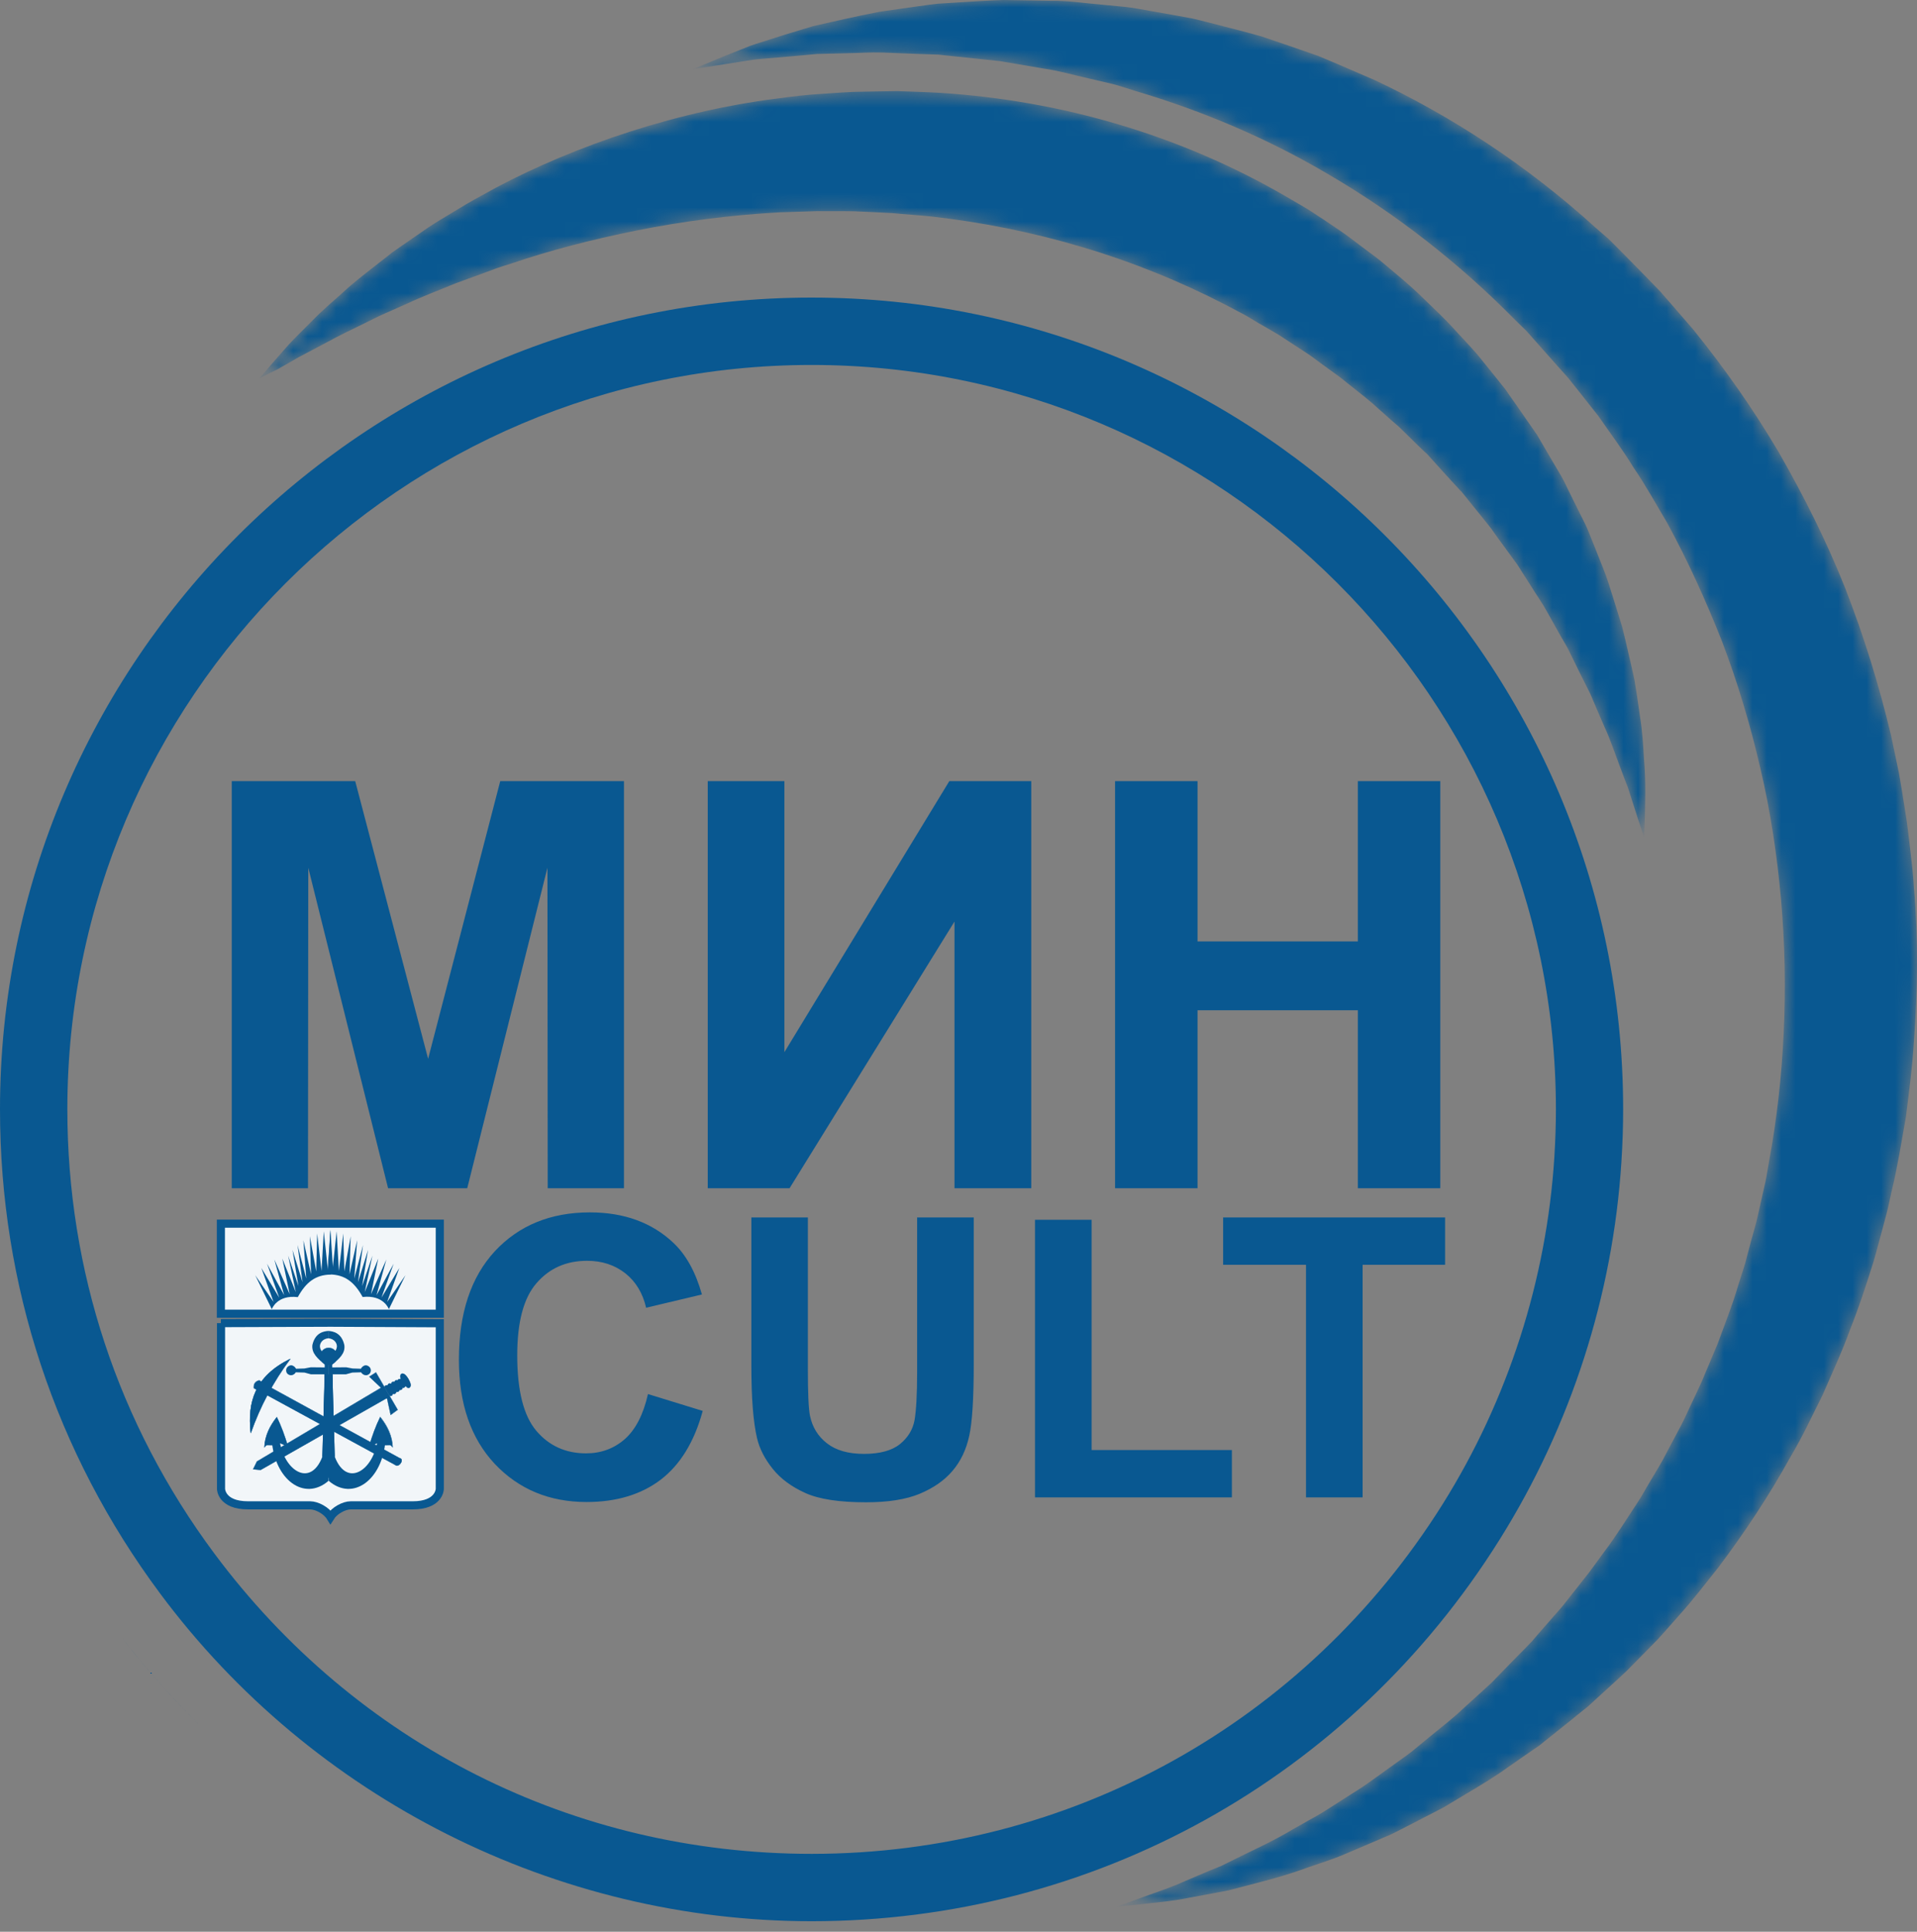
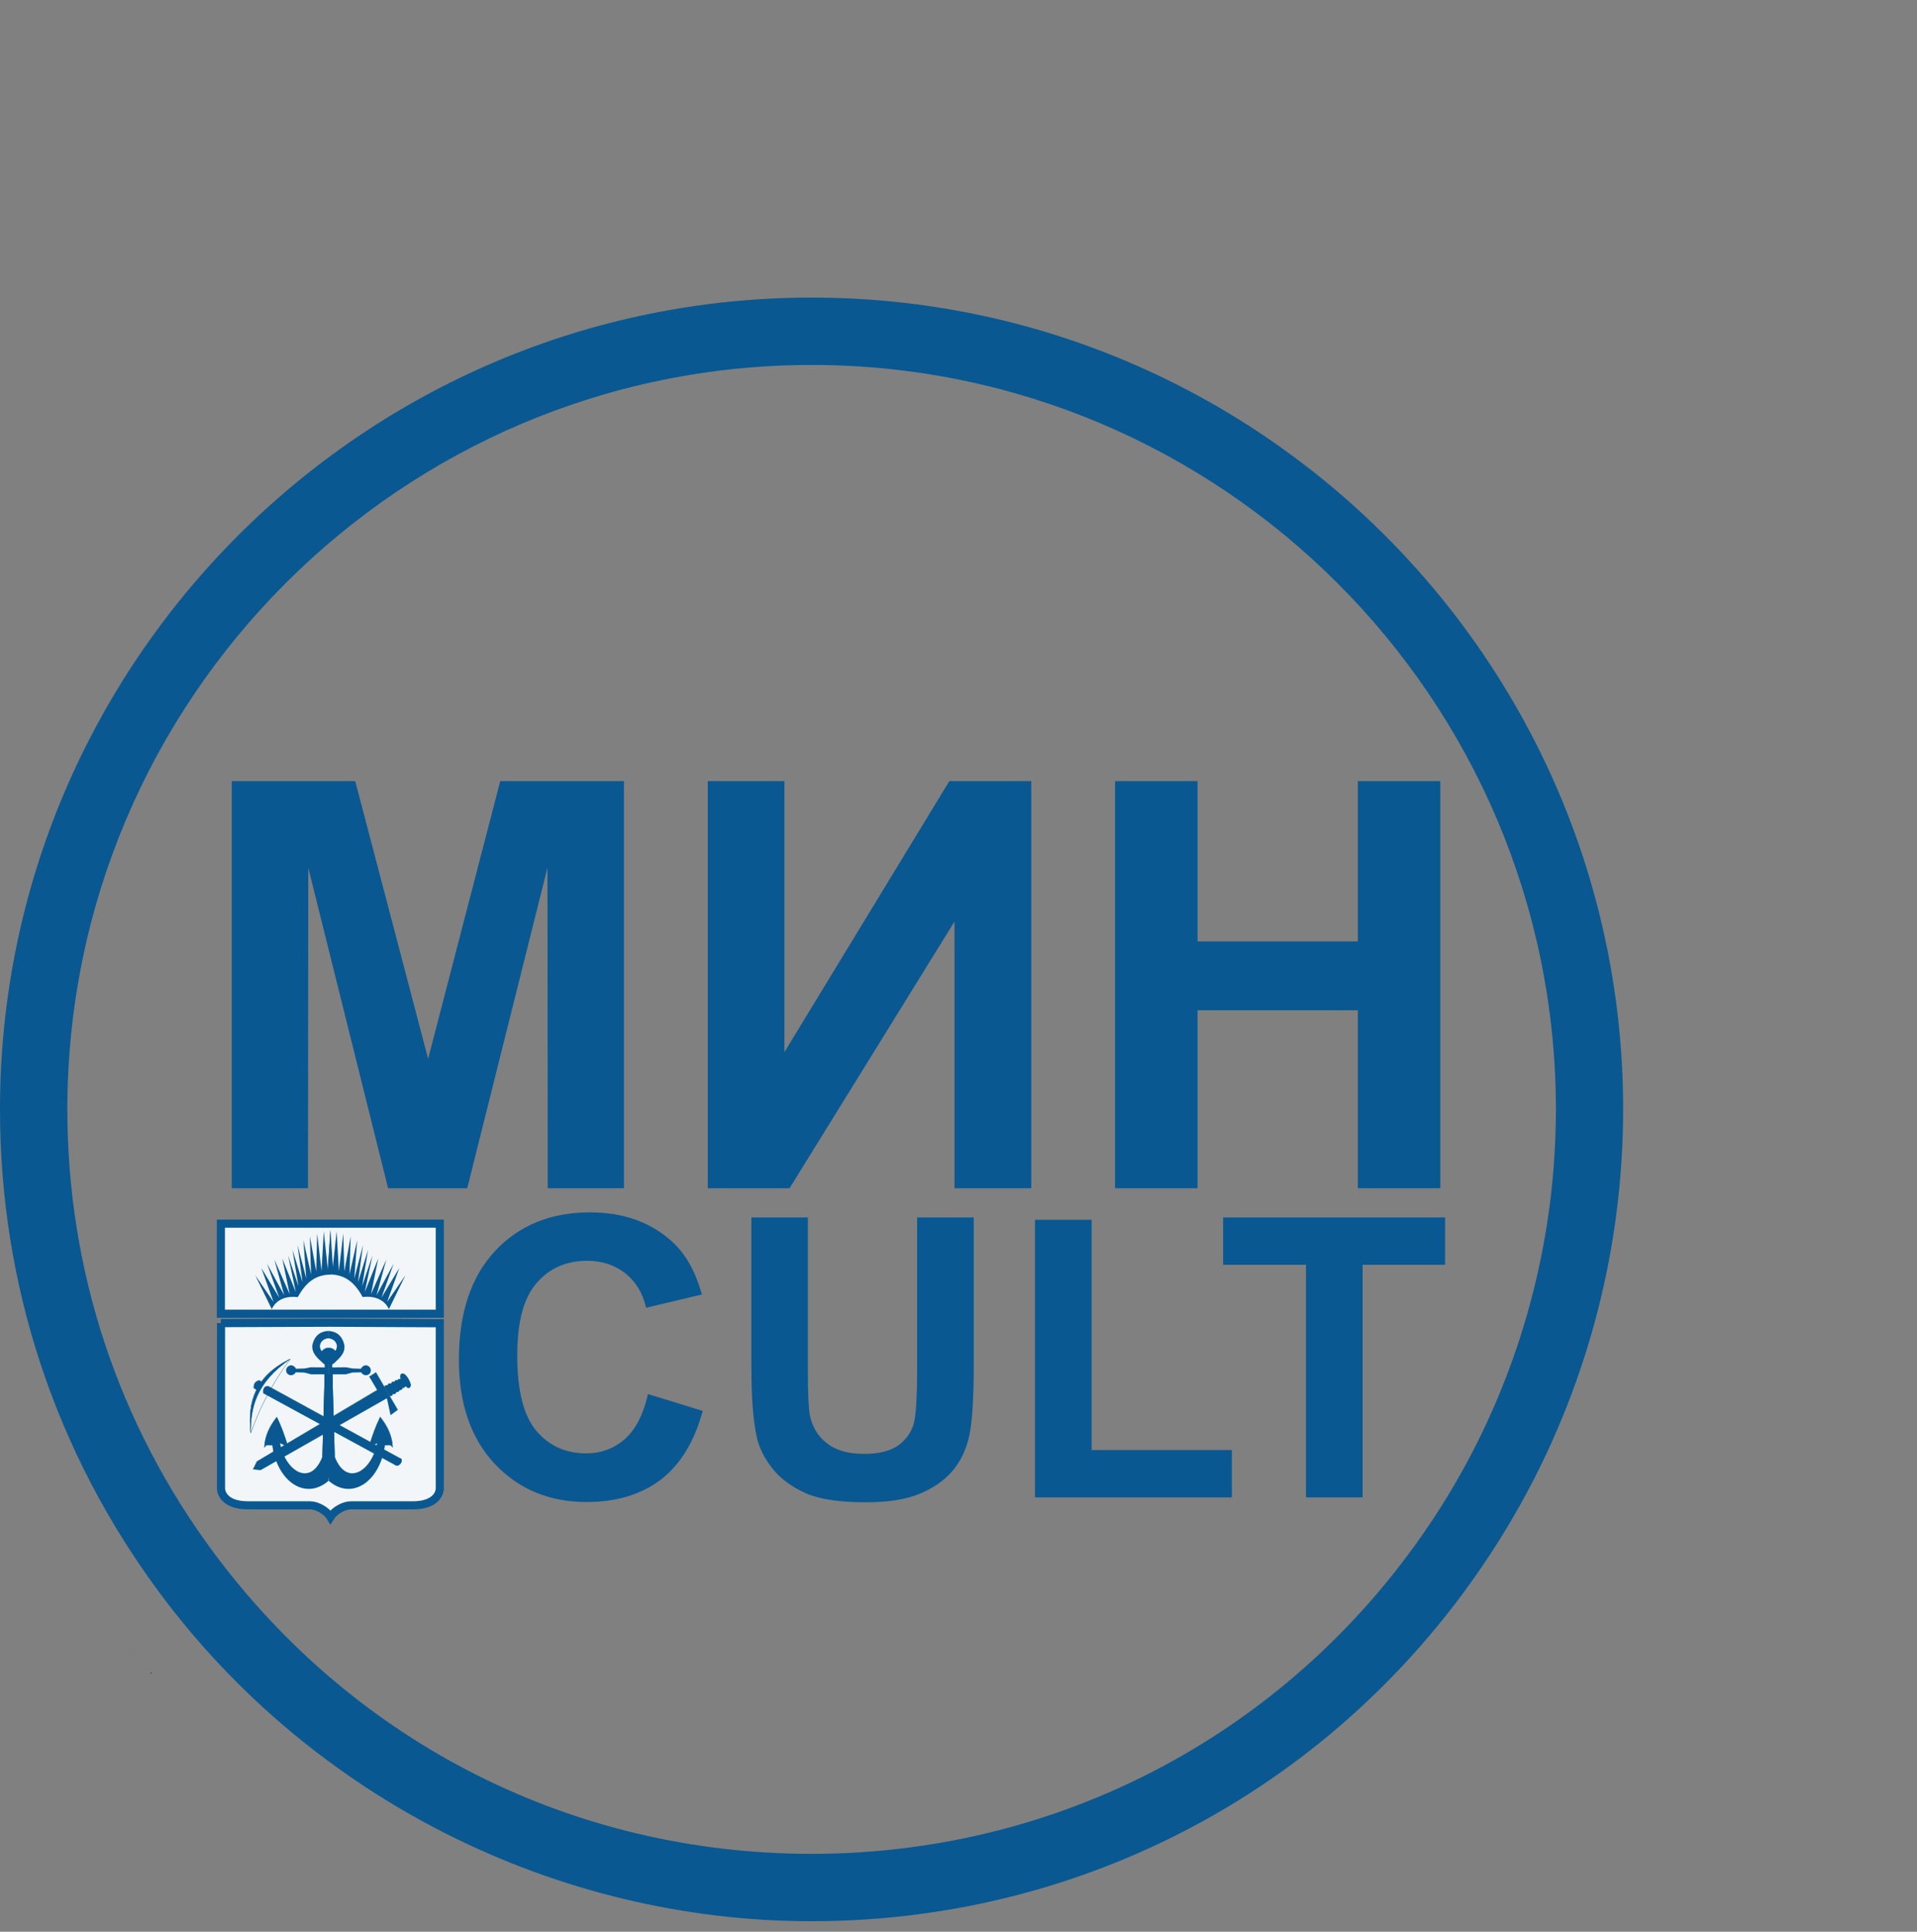
<svg xmlns="http://www.w3.org/2000/svg" width="134" height="135" viewBox="0 0 134 135" fill="none">
  <rect x="0" y="0" width="134" height="135" fill="#808080" stroke="none" />
  <path fill-rule="evenodd" clip-rule="evenodd" d="M14.051 120.66C12.058 118.713 10.204 116.628 8.499 114.413C8.768 114.765 9.046 115.108 9.315 115.451C10.788 117.277 12.373 119.019 14.051 120.66Z" fill="#095891" />
  <path fill-rule="evenodd" clip-rule="evenodd" d="M56.73 134.265C38.879 134.265 21.854 125.702 11.187 111.355C3.865 101.512 0 89.816 0 77.526C0 46.247 25.45 20.797 56.73 20.797C88.009 20.797 113.459 46.247 113.459 77.526C113.459 78.685 113.422 79.881 113.339 81.178C112.746 90.52 109.798 99.659 104.831 107.583C94.376 124.293 76.387 134.265 56.73 134.265ZM56.73 25.505C28.045 25.505 4.708 48.842 4.708 77.526C4.708 88.796 8.258 99.519 14.968 108.547C24.903 121.902 40.121 129.557 56.739 129.557C74.775 129.557 91.262 120.41 100.855 105.099C105.405 97.833 108.102 89.454 108.649 80.891C108.723 79.695 108.76 78.602 108.76 77.536C108.751 48.842 85.414 25.505 56.73 25.505Z" fill="#095891" />
  <path fill-rule="evenodd" clip-rule="evenodd" d="M15.44 92.467L22.901 92.439H23.151H23.281L30.742 92.476V104.052C30.742 104.117 30.677 105.201 28.851 105.201H24.514C24.041 105.201 23.374 105.572 23.096 106.017C22.818 105.563 22.151 105.201 21.678 105.201H17.34C15.459 105.201 15.45 104.052 15.45 104.052V92.467H15.44Z" fill="#F2F6F9" />
  <path d="M15.44 92.467L22.901 92.439H23.151H23.281L30.742 92.476V104.052C30.742 104.117 30.677 105.201 28.851 105.201H24.514C24.041 105.201 23.374 105.572 23.096 106.017C22.818 105.563 22.151 105.201 21.678 105.201H17.34C15.459 105.201 15.45 104.052 15.45 104.052V92.467H15.44Z" stroke="#095891" stroke-width="0.567" />
  <path d="M30.742 85.516H15.44V91.809H30.742V85.516Z" fill="#F2F6F9" />
  <path d="M30.742 85.516H15.44V91.809H30.742V85.516Z" stroke="#095891" stroke-width="0.567" />
  <path fill-rule="evenodd" clip-rule="evenodd" d="M18.999 91.493L17.841 89.121L19.12 90.984L18.267 88.611L19.518 90.687L18.666 88.315L19.861 90.511L19.175 88.018L20.25 90.446L19.732 87.953L20.677 90.298L20.139 87.749L20.862 89.881L20.445 87.351L21.149 89.612L20.797 87.008L21.409 89.353L21.205 86.674L21.743 89.056L21.659 86.396L22.104 88.852L22.169 86.201L22.475 88.824L22.632 86.053L22.92 88.75L23.105 85.988V89.075C22.076 89.093 21.4 89.584 20.816 90.65C19.352 90.474 18.999 91.493 18.999 91.493Z" fill="#095891" />
  <path fill-rule="evenodd" clip-rule="evenodd" d="M27.183 91.493L28.341 89.121L27.062 90.984L27.915 88.611L26.664 90.687L27.517 88.315L26.321 90.511L27.007 88.018L25.932 90.446L26.441 87.953L25.496 90.298L26.034 87.749L25.311 89.881L25.728 87.351L25.023 89.612L25.376 87.008L24.764 89.353L24.968 86.674L24.43 89.056L24.514 86.396L24.069 88.852L23.995 86.201L23.689 88.824L23.531 86.044L23.244 88.741L23.059 85.979V89.065C24.087 89.084 24.764 89.575 25.348 90.641C26.831 90.474 27.183 91.493 27.183 91.493Z" fill="#095891" />
  <path fill-rule="evenodd" clip-rule="evenodd" d="M22.91 88.713L23.096 85.942L23.281 88.713C23.105 89.316 23.003 88.972 22.91 88.713Z" fill="#095891" />
  <path fill-rule="evenodd" clip-rule="evenodd" d="M27.378 101.002L26.609 101.011L26.692 100.724L25.849 101.086L26.266 100.465L27.22 100.261C27.294 100.39 27.359 100.576 27.406 100.854L27.378 101.002Z" fill="#095891" />
  <path fill-rule="evenodd" clip-rule="evenodd" d="M26.405 100.558C26.145 102.736 24.255 104.024 23.402 101.809L23.235 95.942L23.161 95.989L23.022 103.116L22.976 103.31V103.487C24.681 104.96 26.748 103.394 26.942 100.66L27.007 100.41L26.405 100.558Z" fill="#095891" />
  <path fill-rule="evenodd" clip-rule="evenodd" d="M18.555 101.002L19.324 101.011L19.241 100.724L20.084 101.086L19.667 100.465L18.712 100.261C18.638 100.39 18.573 100.576 18.518 100.854L18.555 101.002Z" fill="#095891" />
  <path fill-rule="evenodd" clip-rule="evenodd" d="M19.528 100.558C19.787 102.736 21.678 104.024 22.531 101.809L22.707 95.942L22.781 95.989L22.92 103.116L22.966 103.31V103.487C21.261 104.96 19.194 103.394 19 100.66L18.935 100.41L19.528 100.558Z" fill="#095891" />
  <path fill-rule="evenodd" clip-rule="evenodd" d="M22.697 95.367V95.562L21.724 95.553L21.279 95.636C21.279 95.636 20.908 95.645 20.695 95.655C20.63 95.525 20.482 95.414 20.352 95.414C20.223 95.414 20 95.534 20 95.766C20 96.007 20.204 96.109 20.343 96.109C20.482 96.109 20.603 96.025 20.677 95.905C20.899 95.914 21.288 95.923 21.288 95.923L21.733 96.044H22.679L22.605 101.864C22.475 102.531 21.983 103.097 21.316 103.069C20.649 103.041 19.518 102.17 19.398 100.715L19.268 100.604L19.166 100.706C19.194 103.05 21.186 104.839 22.957 103.291L22.966 94.598C22.521 94.617 22.373 94.32 22.363 94.088C22.363 93.875 22.521 93.569 22.957 93.523V93.013C22.632 93.032 22.03 93.134 21.835 93.996C21.77 94.589 22.215 94.941 22.697 95.367Z" fill="#095891" />
  <path fill-rule="evenodd" clip-rule="evenodd" d="M18.48 101.141C18.527 100.298 18.879 99.631 19.352 99.028C19.676 99.686 19.908 100.363 20.121 101.049C19.481 100.493 19.213 100.317 18.48 101.141Z" fill="#095891" />
  <path fill-rule="evenodd" clip-rule="evenodd" d="M18.471 101.169V101.141C18.508 100.391 18.786 99.723 19.342 99.028L19.351 99.019L19.36 99.038C19.648 99.612 19.889 100.252 20.13 101.058L20.139 101.095L20.111 101.067C19.787 100.78 19.555 100.595 19.314 100.595C19.082 100.595 18.841 100.761 18.489 101.16L18.471 101.169ZM19.351 99.056C18.814 99.733 18.545 100.391 18.498 101.123C18.841 100.743 19.082 100.576 19.314 100.576C19.555 100.576 19.787 100.752 20.102 101.03C19.861 100.242 19.629 99.612 19.351 99.056Z" fill="#095891" />
-   <path fill-rule="evenodd" clip-rule="evenodd" d="M19.287 100.567C19.25 100.141 19.269 99.659 19.334 99.065H19.352C19.288 99.659 19.269 100.131 19.306 100.567H19.287Z" fill="#095891" />
  <path fill-rule="evenodd" clip-rule="evenodd" d="M23.225 95.367V95.562L24.198 95.553L24.643 95.636C24.643 95.636 25.014 95.645 25.227 95.655C25.292 95.525 25.431 95.414 25.57 95.414C25.7 95.414 25.922 95.534 25.922 95.766C25.922 96.007 25.718 96.109 25.579 96.109C25.44 96.109 25.32 96.025 25.236 95.905C25.023 95.914 24.625 95.923 24.625 95.923L24.18 96.044H23.235L23.309 101.864C23.439 102.531 23.93 103.097 24.597 103.069C25.264 103.041 26.395 102.17 26.515 100.715L26.645 100.604L26.747 100.706C26.719 103.05 24.727 104.839 22.956 103.291L22.947 94.598C23.392 94.617 23.54 94.32 23.55 94.088C23.55 93.875 23.392 93.569 22.947 93.523V93.013C23.272 93.032 23.874 93.134 24.069 93.996C24.152 94.589 23.716 94.941 23.225 95.367Z" fill="#095891" />
  <path fill-rule="evenodd" clip-rule="evenodd" d="M27.442 101.141C27.396 100.298 27.044 99.631 26.571 99.028C26.247 99.686 26.015 100.363 25.802 101.049C26.451 100.493 26.719 100.317 27.442 101.141Z" fill="#095891" />
  <path fill-rule="evenodd" clip-rule="evenodd" d="M27.461 101.169L27.443 101.151C27.09 100.752 26.849 100.585 26.618 100.585C26.377 100.585 26.145 100.771 25.821 101.058L25.793 101.086L25.802 101.049C26.043 100.242 26.284 99.603 26.572 99.028L26.581 99.01L26.59 99.019C27.146 99.714 27.424 100.381 27.461 101.132V101.169ZM26.618 100.567C26.849 100.567 27.09 100.734 27.433 101.114C27.387 100.381 27.118 99.733 26.581 99.047C26.303 99.612 26.071 100.233 25.83 101.012C26.145 100.743 26.377 100.567 26.618 100.567Z" fill="#095891" />
  <path fill-rule="evenodd" clip-rule="evenodd" d="M26.636 100.567H26.618C26.655 100.141 26.636 99.668 26.571 99.065H26.59C26.655 99.659 26.673 100.131 26.636 100.567Z" fill="#095891" />
  <path fill-rule="evenodd" clip-rule="evenodd" d="M23.569 94.783C23.569 95.117 23.3 95.376 22.976 95.376C22.652 95.376 22.383 95.108 22.383 94.783C22.383 94.459 22.652 94.19 22.976 94.19C23.3 94.19 23.569 94.449 23.569 94.783Z" fill="#095891" />
  <path fill-rule="evenodd" clip-rule="evenodd" d="M22.976 95.386C22.642 95.386 22.373 95.117 22.373 94.784C22.373 94.45 22.642 94.181 22.976 94.181C23.309 94.181 23.578 94.45 23.578 94.784C23.578 95.117 23.309 95.386 22.976 95.386ZM22.976 94.2C22.651 94.2 22.392 94.459 22.392 94.784C22.392 95.108 22.651 95.368 22.976 95.368C23.3 95.368 23.559 95.108 23.559 94.784C23.559 94.459 23.3 94.2 22.976 94.2Z" fill="#095891" />
  <path fill-rule="evenodd" clip-rule="evenodd" d="M22.929 94.561C22.929 94.644 22.864 94.718 22.771 94.718C22.688 94.718 22.623 94.654 22.623 94.561C22.623 94.478 22.688 94.413 22.771 94.413C22.864 94.413 22.929 94.478 22.929 94.561Z" fill="#095891" />
-   <path fill-rule="evenodd" clip-rule="evenodd" d="M17.535 100.15C18.174 98.324 19.082 96.591 20.297 94.969C17.776 96.201 17.285 98.046 17.535 100.15Z" fill="#095891" />
  <path fill-rule="evenodd" clip-rule="evenodd" d="M17.544 100.15H17.526C17.387 98.982 17.498 98.027 17.868 97.23C18.304 96.285 19.101 95.543 20.287 94.969L20.297 94.987C19.129 96.554 18.193 98.287 17.544 100.15ZM20.26 95.006C18.1 96.072 17.257 97.647 17.535 100.103C18.183 98.268 19.101 96.554 20.26 95.006Z" fill="#095891" />
  <path fill-rule="evenodd" clip-rule="evenodd" d="M18.416 97.37C18.351 97.193 18.444 96.804 18.777 96.888L27.99 101.929L27.647 102.393L18.416 97.37Z" fill="#095891" />
  <path fill-rule="evenodd" clip-rule="evenodd" d="M27.656 102.402L18.407 97.369C18.369 97.276 18.379 97.11 18.462 96.989C18.536 96.887 18.647 96.841 18.787 96.878L28.008 101.929L27.656 102.402ZM18.425 97.36L27.647 102.374L27.971 101.929L18.777 96.896C18.749 96.887 18.722 96.887 18.694 96.887C18.583 96.887 18.518 96.952 18.481 97.008C18.407 97.11 18.388 97.267 18.425 97.36Z" fill="#095891" />
  <path fill-rule="evenodd" clip-rule="evenodd" d="M28.009 102.263C27.916 102.393 27.767 102.457 27.684 102.411C27.601 102.365 27.61 102.216 27.703 102.087C27.795 101.957 27.944 101.892 28.027 101.948C28.11 101.994 28.101 102.133 28.009 102.263Z" fill="#095891" />
  <path fill-rule="evenodd" clip-rule="evenodd" d="M27.749 102.439C27.721 102.439 27.702 102.43 27.674 102.42C27.647 102.402 27.628 102.374 27.619 102.328C27.6 102.254 27.628 102.161 27.693 102.077C27.767 101.976 27.869 101.911 27.953 101.911C27.98 101.911 28.008 101.92 28.027 101.929C28.055 101.948 28.082 101.976 28.082 102.022C28.101 102.096 28.073 102.189 28.008 102.272C27.943 102.374 27.832 102.439 27.749 102.439ZM27.953 101.929C27.869 101.929 27.776 101.994 27.702 102.087C27.647 102.161 27.619 102.254 27.628 102.318C27.637 102.356 27.656 102.383 27.674 102.393C27.693 102.402 27.712 102.411 27.739 102.411C27.823 102.411 27.916 102.346 27.99 102.254C28.045 102.179 28.073 102.087 28.055 102.022C28.045 101.985 28.036 101.957 28.008 101.948C27.999 101.938 27.98 101.929 27.953 101.929Z" fill="#095891" />
  <path fill-rule="evenodd" clip-rule="evenodd" d="M17.962 97.138L17.749 97.008C17.721 96.702 17.86 96.535 18.129 96.47L18.323 96.6L18.082 97.24L17.962 97.138Z" fill="#095891" />
  <path fill-rule="evenodd" clip-rule="evenodd" d="M18.081 97.258L17.952 97.147L17.729 97.017V97.008C17.701 96.712 17.831 96.526 18.119 96.452L18.322 96.582L18.081 97.258ZM17.757 97.008L17.97 97.129L18.072 97.221L18.304 96.6L18.119 96.48C17.85 96.554 17.729 96.721 17.757 97.008Z" fill="#095891" />
  <path fill-rule="evenodd" clip-rule="evenodd" d="M17.526 100.141C17.517 98.38 17.887 96.638 20.288 94.978C17.73 96.23 17.322 98.102 17.526 100.141Z" fill="#095891" />
  <path fill-rule="evenodd" clip-rule="evenodd" d="M17.517 100.141C17.396 98.964 17.507 98.046 17.86 97.258C18.286 96.304 19.083 95.553 20.278 94.96L20.288 94.978C17.85 96.675 17.526 98.454 17.535 100.132L17.517 100.141ZM20.167 95.043C17.656 96.332 17.387 98.213 17.517 99.918C17.535 98.324 17.924 96.647 20.167 95.043Z" fill="#095891" />
  <path fill-rule="evenodd" clip-rule="evenodd" d="M26.859 96.925C26.915 96.841 26.971 96.795 27.091 96.814C27.128 96.73 27.156 96.637 27.341 96.702C27.36 96.6 27.416 96.535 27.573 96.573C27.619 96.424 27.703 96.443 27.795 96.461C27.823 96.359 27.907 96.359 27.999 96.378C27.971 96.192 27.944 96.007 28.129 95.989C28.268 95.979 28.426 96.156 28.546 96.359C28.657 96.563 28.787 96.823 28.639 96.962C28.528 97.036 28.435 96.943 28.333 96.86C28.296 96.962 28.231 97.008 28.129 96.971C28.129 97.073 28.092 97.147 27.925 97.129C27.907 97.203 27.897 97.286 27.703 97.258C27.675 97.416 27.582 97.425 27.462 97.397C27.434 97.536 27.36 97.592 27.221 97.536L26.859 96.925Z" fill="#095891" />
  <path fill-rule="evenodd" clip-rule="evenodd" d="M27.303 97.564C27.275 97.564 27.238 97.555 27.21 97.545L26.849 96.934V96.924C26.913 96.822 26.978 96.795 27.09 96.813C27.117 96.748 27.145 96.683 27.238 96.683C27.266 96.683 27.303 96.693 27.34 96.702C27.368 96.581 27.442 96.544 27.572 96.572C27.599 96.489 27.646 96.452 27.72 96.452C27.748 96.452 27.766 96.452 27.794 96.461C27.812 96.396 27.859 96.368 27.924 96.368C27.942 96.368 27.97 96.368 27.989 96.377C27.97 96.248 27.951 96.118 28.007 96.044C28.035 96.007 28.072 95.988 28.128 95.988C28.128 95.988 28.137 95.988 28.146 95.988C28.322 95.988 28.489 96.257 28.554 96.368C28.674 96.591 28.795 96.841 28.637 96.98C28.61 96.999 28.573 97.008 28.545 97.008C28.471 97.008 28.396 96.943 28.331 96.878C28.285 96.98 28.22 97.017 28.128 96.989C28.128 97.063 28.1 97.147 27.97 97.147C27.951 97.147 27.933 97.147 27.915 97.147V97.156C27.896 97.212 27.877 97.276 27.757 97.276C27.738 97.276 27.72 97.276 27.701 97.276C27.683 97.379 27.636 97.425 27.544 97.425C27.516 97.425 27.497 97.425 27.46 97.416C27.442 97.508 27.386 97.564 27.303 97.564ZM27.219 97.527C27.349 97.573 27.414 97.527 27.442 97.397V97.388H27.451C27.488 97.397 27.516 97.397 27.535 97.397C27.618 97.397 27.655 97.351 27.674 97.249V97.24H27.683C27.711 97.24 27.729 97.24 27.748 97.24C27.85 97.24 27.868 97.193 27.887 97.138C27.887 97.128 27.887 97.119 27.896 97.119V97.11H27.905C27.924 97.11 27.942 97.119 27.961 97.119C28.053 97.119 28.1 97.073 28.1 96.971V96.952L28.109 96.961C28.202 96.989 28.267 96.952 28.304 96.85L28.313 96.841L28.322 96.85C28.387 96.915 28.461 96.98 28.535 96.98C28.563 96.98 28.591 96.971 28.619 96.952C28.758 96.822 28.647 96.581 28.526 96.368C28.396 96.137 28.248 95.998 28.137 95.998C28.128 95.998 28.128 95.998 28.118 95.998C28.072 96.007 28.035 96.016 28.016 96.044C27.961 96.109 27.979 96.239 27.998 96.368V96.387H27.979C27.951 96.387 27.924 96.377 27.905 96.377C27.84 96.377 27.803 96.405 27.794 96.461V96.47H27.785C27.757 96.47 27.729 96.461 27.711 96.461C27.664 96.461 27.618 96.47 27.581 96.581V96.591H27.572C27.544 96.581 27.507 96.581 27.488 96.581C27.414 96.581 27.368 96.618 27.349 96.711V96.721H27.34C27.303 96.711 27.266 96.702 27.238 96.702C27.154 96.702 27.127 96.767 27.099 96.832V96.841H27.09C26.988 96.822 26.923 96.85 26.867 96.943L27.219 97.527Z" fill="#095891" />
  <path fill-rule="evenodd" clip-rule="evenodd" d="M26.636 96.989L17.961 102.133L17.692 102.68L18.221 102.726L27.044 97.703L26.636 96.989Z" fill="#095891" />
  <path fill-rule="evenodd" clip-rule="evenodd" d="M18.221 102.735L17.674 102.689L17.952 102.124L26.636 96.971L27.062 97.703L27.053 97.712L18.221 102.735ZM17.702 102.671L18.221 102.708L27.035 97.694L26.636 96.999L17.97 102.133L17.702 102.671Z" fill="#095891" />
  <path fill-rule="evenodd" clip-rule="evenodd" d="M26.618 97.425L17.758 102.643L26.655 97.555L26.618 97.425Z" fill="#095891" />
  <path fill-rule="evenodd" clip-rule="evenodd" d="M17.758 102.652L17.749 102.633L26.619 97.415L26.665 97.564H26.656L17.758 102.652ZM26.609 97.434L19.139 101.836L26.646 97.545L26.609 97.434Z" fill="#095891" />
-   <path fill-rule="evenodd" clip-rule="evenodd" d="M26.275 95.915L27.795 98.519L27.304 98.88L27.053 97.731L26.599 97.537L26.636 96.99L25.811 96.211L26.275 95.915Z" fill="#095891" />
+   <path fill-rule="evenodd" clip-rule="evenodd" d="M26.275 95.915L27.795 98.519L27.304 98.88L27.053 97.731L26.599 97.537L25.811 96.211L26.275 95.915Z" fill="#095891" />
  <path fill-rule="evenodd" clip-rule="evenodd" d="M27.303 98.899L27.053 97.731L26.59 97.546L26.627 96.99L25.802 96.202L26.284 95.896L27.813 98.528L27.303 98.899ZM26.608 97.527L27.062 97.713V97.722L27.312 98.862L27.785 98.519L26.274 95.924L25.83 96.202L26.636 96.98L26.608 97.527Z" fill="#095891" />
  <path fill-rule="evenodd" clip-rule="evenodd" d="M22.697 96.053L22.53 101.809H23.401L23.235 96.053L22.845 96.192L22.697 96.053Z" fill="#095891" />
  <path fill-rule="evenodd" clip-rule="evenodd" d="M22.697 96.053L22.605 102.791L22.966 103.301L23.309 101.874L23.235 96.053H22.697Z" fill="#095891" />
  <path fill-rule="evenodd" clip-rule="evenodd" d="M27.442 97.397L27.081 96.822L27.1 96.813L27.461 97.388L27.442 97.397Z" fill="#095891" />
  <path fill-rule="evenodd" clip-rule="evenodd" d="M27.684 97.249L27.341 96.711L27.359 96.702L27.702 97.239L27.684 97.249Z" fill="#095891" />
  <path fill-rule="evenodd" clip-rule="evenodd" d="M27.897 97.128L27.572 96.582L27.591 96.572L27.915 97.119L27.897 97.128Z" fill="#095891" />
  <path fill-rule="evenodd" clip-rule="evenodd" d="M28.11 96.971L27.795 96.48L27.814 96.461L28.129 96.961L28.11 96.971Z" fill="#095891" />
  <path fill-rule="evenodd" clip-rule="evenodd" d="M28.322 96.86L27.998 96.387L28.007 96.378L28.332 96.841L28.322 96.86Z" fill="#095891" />
  <path fill-rule="evenodd" clip-rule="evenodd" d="M91.291 104.645V88.389H85.498V85.08H101.013V88.389H95.248V104.645H91.291ZM72.347 104.645V85.247H76.304V101.336H86.11V104.645H72.347ZM52.513 85.08H56.471V95.674C56.471 97.36 56.517 98.445 56.619 98.945C56.786 99.742 57.184 100.391 57.815 100.873C58.445 101.364 59.307 101.605 60.4 101.605C61.503 101.605 62.346 101.373 62.912 100.919C63.477 100.456 63.811 99.9 63.931 99.233C64.043 98.565 64.108 97.453 64.108 95.905V85.08H68.065V95.368C68.065 97.713 67.963 99.381 67.75 100.345C67.537 101.318 67.147 102.133 66.573 102.801C66.007 103.468 65.238 103.996 64.284 104.395C63.32 104.793 62.078 104.988 60.53 104.988C58.667 104.988 57.258 104.775 56.294 104.339C55.331 103.904 54.571 103.347 54.015 102.652C53.459 101.957 53.088 101.244 52.912 100.484C52.652 99.362 52.522 97.703 52.522 95.516V85.08H52.513ZM45.293 97.425L49.121 98.602C48.537 100.752 47.555 102.356 46.192 103.403C44.83 104.441 43.097 104.969 41.002 104.969C38.407 104.969 36.266 104.08 34.589 102.309C32.92 100.53 32.077 98.111 32.077 95.025C32.077 91.772 32.92 89.242 34.598 87.434C36.276 85.636 38.491 84.728 41.234 84.728C43.625 84.728 45.571 85.442 47.064 86.85C47.953 87.684 48.621 88.889 49.066 90.465L45.164 91.392C44.932 90.382 44.45 89.575 43.718 88.991C42.976 88.407 42.087 88.111 41.039 88.111C39.584 88.111 38.407 88.63 37.508 89.668C36.6 90.706 36.155 92.393 36.155 94.719C36.155 97.184 36.6 98.945 37.49 99.993C38.379 101.04 39.538 101.568 40.965 101.568C42.013 101.568 42.921 101.234 43.681 100.567C44.422 99.909 44.969 98.862 45.293 97.425Z" fill="#095891" />
  <path fill-rule="evenodd" clip-rule="evenodd" d="M77.944 83.041V54.588H83.709V65.793H94.914V54.588H100.678V83.041H94.914V70.603H83.709V83.041H77.944ZM49.463 54.588H54.829V73.532L66.359 54.588H72.086V83.041H66.72V64.403L55.191 83.041H49.472V54.588H49.463ZM16.2 83.041V54.588H24.829L29.926 73.996L34.968 54.588H43.615V83.041H38.286L38.267 60.64L32.66 83.041H27.127L21.548 60.64L21.529 83.041H16.2Z" fill="#095891" />
  <mask id="mask0_632_62" style="mask-type:luminance" maskUnits="userSpaceOnUse" x="48" y="0" width="87" height="134">
    <path d="M48.427 4.838C48.427 4.838 49.178 4.532 50.577 3.948C50.929 3.809 51.318 3.652 51.754 3.476C51.967 3.392 52.199 3.299 52.431 3.207C52.672 3.114 52.922 3.049 53.191 2.957C54.238 2.614 55.461 2.234 56.842 1.826C58.223 1.52 59.771 1.149 61.467 0.825C62.319 0.704 63.209 0.575 64.136 0.445C64.6 0.38 65.072 0.315 65.554 0.26C66.036 0.232 66.527 0.195 67.028 0.167C68.029 0.102 69.067 0.037 70.132 0C71.198 0.019 72.301 0.037 73.432 0.056C74.572 0.037 75.721 0.213 76.907 0.315C77.501 0.371 78.103 0.436 78.715 0.491C79.326 0.556 79.929 0.686 80.54 0.788C81.161 0.899 81.782 1.01 82.413 1.121C82.728 1.177 83.043 1.233 83.367 1.298C83.682 1.362 83.998 1.455 84.313 1.529C85.573 1.863 86.88 2.169 88.187 2.549C89.475 2.975 90.791 3.438 92.126 3.902C93.432 4.439 94.748 5.023 96.092 5.598C101.384 8.082 106.676 11.502 111.514 15.895L112.441 16.701C112.738 16.988 113.025 17.285 113.312 17.572C113.896 18.156 114.471 18.749 115.055 19.342L115.926 20.241L115.981 20.297C116 20.316 116 20.316 116 20.316C116 20.316 116 20.316 116.111 20.436L116.204 20.547L116.398 20.77L116.788 21.215C117.307 21.817 117.826 22.41 118.345 23.012C120.578 25.774 122.534 28.564 124.323 31.585C126.065 34.625 127.668 37.795 128.984 41.113C130.282 44.44 131.348 47.879 132.182 51.382L132.738 54.023C132.896 54.913 133.035 55.803 133.174 56.693C133.331 57.582 133.415 58.472 133.526 59.371C133.628 60.27 133.739 61.16 133.785 62.059C134.1 65.636 134.045 69.232 133.785 72.763C133.683 74.534 133.442 76.285 133.229 78.028C132.923 79.751 132.655 81.475 132.247 83.162L131.969 84.422C131.876 84.84 131.746 85.257 131.644 85.674C131.413 86.499 131.209 87.333 130.968 88.148C130.458 89.77 129.939 91.374 129.318 92.921C128.753 94.497 128.048 95.989 127.4 97.49C126.667 98.945 125.991 100.419 125.175 101.782C123.637 104.571 121.913 107.148 120.115 109.539C119.179 110.707 118.289 111.884 117.316 112.949C116.834 113.487 116.371 114.034 115.889 114.553C115.398 115.063 114.897 115.563 114.415 116.054C114.174 116.305 113.924 116.545 113.683 116.796C113.433 117.037 113.182 117.259 112.932 117.491C112.432 117.954 111.931 118.408 111.44 118.853L111.004 119.252L110.634 119.548C110.384 119.743 110.143 119.947 109.902 120.141C109.41 120.531 108.928 120.92 108.456 121.3C108.168 121.522 107.89 121.754 107.612 121.977C107.362 122.153 107.121 122.319 106.871 122.486C106.38 122.829 105.898 123.163 105.416 123.497C104.498 124.164 103.433 124.803 102.432 125.396C101.931 125.693 101.44 125.99 100.949 126.286C100.457 126.555 99.966 126.796 99.484 127.046C99.002 127.296 98.53 127.537 98.066 127.778C97.603 128.019 97.149 128.251 96.676 128.436C95.749 128.835 94.85 129.215 93.979 129.586C93.117 129.956 92.246 130.216 91.43 130.503C89.808 131.106 88.261 131.486 86.88 131.847C86.537 131.94 86.203 132.023 85.879 132.107C85.545 132.171 85.23 132.236 84.915 132.292C84.294 132.403 83.71 132.514 83.163 132.616C82.088 132.839 81.152 132.922 80.401 133.006C79.651 133.098 79.076 133.145 78.687 133.182C78.298 133.219 78.103 133.237 78.103 133.237C78.103 133.237 78.863 132.959 80.281 132.44C80.985 132.19 81.866 131.903 82.867 131.448C83.367 131.235 83.905 131.004 84.479 130.763C84.767 130.642 85.063 130.522 85.369 130.401C85.666 130.253 85.972 130.105 86.287 129.947C87.538 129.317 88.937 128.705 90.374 127.843C90.735 127.639 91.106 127.426 91.486 127.213C91.866 127 92.255 126.796 92.635 126.546C93.395 126.064 94.174 125.563 94.989 125.044C95.397 124.794 95.786 124.497 96.194 124.21C96.593 123.923 97.001 123.626 97.418 123.33C97.825 123.033 98.261 122.737 98.669 122.421C99.067 122.097 99.466 121.763 99.874 121.43C100.689 120.753 101.523 120.132 102.395 119.298C102.83 118.9 103.266 118.501 103.711 118.103C103.933 117.899 104.155 117.695 104.378 117.491C104.359 117.5 104.378 117.491 104.396 117.482C104.424 117.454 104.452 117.435 104.294 117.565L104.332 117.528L104.415 117.444L104.572 117.278L104.897 116.944C105.323 116.499 105.759 116.064 106.204 115.609C106.426 115.387 106.649 115.165 106.862 114.933L107.195 114.59C107.112 114.664 107.13 114.646 107.149 114.627C107.158 114.618 107.168 114.608 107.168 114.608L107.205 114.562L107.279 114.479L107.427 114.303C107.826 113.839 108.233 113.376 108.641 112.912C108.845 112.681 109.058 112.449 109.253 112.208C109.447 111.958 109.642 111.717 109.837 111.467C110.226 110.975 110.625 110.475 111.023 109.965C111.412 109.455 111.783 108.918 112.172 108.399C112.96 107.361 113.655 106.23 114.397 105.109C114.777 104.553 115.082 103.95 115.444 103.366C115.787 102.773 116.158 102.208 116.463 101.587C116.788 100.975 117.112 100.373 117.437 99.752C117.77 99.14 118.039 98.491 118.345 97.861C118.641 97.222 118.956 96.591 119.216 95.924C119.494 95.266 119.772 94.608 120.05 93.95C120.541 92.597 121.088 91.253 121.496 89.844L121.83 88.797L121.996 88.269L122.135 87.731C122.321 87.017 122.515 86.304 122.719 85.59C122.905 84.867 123.053 84.135 123.22 83.412C123.294 83.051 123.396 82.689 123.461 82.309L123.655 81.197C124.202 78.241 124.545 75.201 124.684 72.133C124.832 69.065 124.768 65.97 124.499 62.884C124.221 59.797 123.767 56.72 123.053 53.699C122.358 50.678 121.468 47.712 120.374 44.83C119.244 41.975 117.983 39.185 116.528 36.525C115.759 35.228 115.027 33.903 114.183 32.67C113.386 31.363 112.543 30.26 111.727 29.074C111.236 28.453 110.745 27.832 110.263 27.22L109.892 26.757L109.707 26.525L109.614 26.405C109.698 26.507 109.679 26.479 109.661 26.46C109.651 26.451 109.633 26.432 109.642 26.442L109.596 26.386L108.864 25.57C108.382 25.024 107.9 24.477 107.418 23.939L106.695 23.124L105.926 22.373C101.903 18.286 97.482 14.894 92.96 12.243C88.446 9.565 83.812 7.674 79.4 6.367C78.844 6.2 78.307 6.006 77.76 5.867C77.213 5.737 76.666 5.607 76.129 5.487C75.054 5.246 74.007 4.94 72.959 4.792C71.912 4.615 70.902 4.439 69.91 4.273C68.909 4.171 67.945 4.069 67 3.967C66.527 3.92 66.064 3.865 65.6 3.818C65.146 3.8 64.692 3.791 64.247 3.772C63.358 3.735 62.496 3.707 61.68 3.67C60.855 3.642 60.058 3.707 59.298 3.716C58.538 3.735 57.806 3.754 57.12 3.772C55.758 3.893 54.534 4.013 53.45 4.096C53.181 4.124 52.922 4.134 52.672 4.171C52.421 4.208 52.18 4.245 51.958 4.282C51.504 4.356 51.087 4.421 50.716 4.476C49.224 4.717 48.427 4.838 48.427 4.838Z" fill="white" />
  </mask>
  <g mask="url(#mask0_632_62)">
-     <path d="M48.427 4.838C48.427 4.838 49.178 4.532 50.577 3.948C50.929 3.809 51.318 3.652 51.754 3.476C51.967 3.392 52.199 3.299 52.431 3.207C52.672 3.114 52.922 3.049 53.191 2.957C54.238 2.614 55.461 2.234 56.842 1.826C58.223 1.52 59.771 1.149 61.467 0.825C62.319 0.704 63.209 0.575 64.136 0.445C64.6 0.38 65.072 0.315 65.554 0.26C66.036 0.232 66.527 0.195 67.028 0.167C68.029 0.102 69.067 0.037 70.132 0C71.198 0.019 72.301 0.037 73.432 0.056C74.572 0.037 75.721 0.213 76.907 0.315C77.501 0.371 78.103 0.436 78.715 0.491C79.326 0.556 79.929 0.686 80.54 0.788C81.161 0.899 81.782 1.01 82.413 1.121C82.728 1.177 83.043 1.233 83.367 1.298C83.682 1.362 83.998 1.455 84.313 1.529C85.573 1.863 86.88 2.169 88.187 2.549C89.475 2.975 90.791 3.438 92.126 3.902C93.432 4.439 94.748 5.023 96.092 5.598C101.384 8.082 106.676 11.502 111.514 15.895L112.441 16.701C112.738 16.988 113.025 17.285 113.312 17.572C113.896 18.156 114.471 18.749 115.055 19.342L115.926 20.241L115.981 20.297C116 20.316 116 20.316 116 20.316C116 20.316 116 20.316 116.111 20.436L116.204 20.547L116.398 20.77L116.788 21.215C117.307 21.817 117.826 22.41 118.345 23.012C120.578 25.774 122.534 28.564 124.323 31.585C126.065 34.625 127.668 37.795 128.984 41.113C130.282 44.44 131.348 47.879 132.182 51.382L132.738 54.023C132.896 54.913 133.035 55.803 133.174 56.693C133.331 57.582 133.415 58.472 133.526 59.371C133.628 60.27 133.739 61.16 133.785 62.059C134.1 65.636 134.045 69.232 133.785 72.763C133.683 74.534 133.442 76.285 133.229 78.028C132.923 79.751 132.655 81.475 132.247 83.162L131.969 84.422C131.876 84.84 131.746 85.257 131.644 85.674C131.413 86.499 131.209 87.333 130.968 88.148C130.458 89.77 129.939 91.374 129.318 92.921C128.753 94.497 128.048 95.989 127.4 97.49C126.667 98.945 125.991 100.419 125.175 101.782C123.637 104.571 121.913 107.148 120.115 109.539C119.179 110.707 118.289 111.884 117.316 112.949C116.834 113.487 116.371 114.034 115.889 114.553C115.398 115.063 114.897 115.563 114.415 116.054C114.174 116.305 113.924 116.545 113.683 116.796C113.433 117.037 113.182 117.259 112.932 117.491C112.432 117.954 111.931 118.408 111.44 118.853L111.004 119.252L110.634 119.548C110.384 119.743 110.143 119.947 109.902 120.141C109.41 120.531 108.928 120.92 108.456 121.3C108.168 121.522 107.89 121.754 107.612 121.977C107.362 122.153 107.121 122.319 106.871 122.486C106.38 122.829 105.898 123.163 105.416 123.497C104.498 124.164 103.433 124.803 102.432 125.396C101.931 125.693 101.44 125.99 100.949 126.286C100.457 126.555 99.966 126.796 99.484 127.046C99.002 127.296 98.53 127.537 98.066 127.778C97.603 128.019 97.149 128.251 96.676 128.436C95.749 128.835 94.85 129.215 93.979 129.586C93.117 129.956 92.246 130.216 91.43 130.503C89.808 131.106 88.261 131.486 86.88 131.847C86.537 131.94 86.203 132.023 85.879 132.107C85.545 132.171 85.23 132.236 84.915 132.292C84.294 132.403 83.71 132.514 83.163 132.616C82.088 132.839 81.152 132.922 80.401 133.006C79.651 133.098 79.076 133.145 78.687 133.182C78.298 133.219 78.103 133.237 78.103 133.237C78.103 133.237 78.863 132.959 80.281 132.44C80.985 132.19 81.866 131.903 82.867 131.448C83.367 131.235 83.905 131.004 84.479 130.763C84.767 130.642 85.063 130.522 85.369 130.401C85.666 130.253 85.972 130.105 86.287 129.947C87.538 129.317 88.937 128.705 90.374 127.843C90.735 127.639 91.106 127.426 91.486 127.213C91.866 127 92.255 126.796 92.635 126.546C93.395 126.064 94.174 125.563 94.989 125.044C95.397 124.794 95.786 124.497 96.194 124.21C96.593 123.923 97.001 123.626 97.418 123.33C97.825 123.033 98.261 122.737 98.669 122.421C99.067 122.097 99.466 121.763 99.874 121.43C100.689 120.753 101.523 120.132 102.395 119.298C102.83 118.9 103.266 118.501 103.711 118.103C103.933 117.899 104.155 117.695 104.378 117.491C104.359 117.5 104.378 117.491 104.396 117.482C104.424 117.454 104.452 117.435 104.294 117.565L104.332 117.528L104.415 117.444L104.572 117.278L104.897 116.944C105.323 116.499 105.759 116.064 106.204 115.609C106.426 115.387 106.649 115.165 106.862 114.933L107.195 114.59C107.112 114.664 107.13 114.646 107.149 114.627C107.158 114.618 107.168 114.608 107.168 114.608L107.205 114.562L107.279 114.479L107.427 114.303C107.826 113.839 108.233 113.376 108.641 112.912C108.845 112.681 109.058 112.449 109.253 112.208C109.447 111.958 109.642 111.717 109.837 111.467C110.226 110.975 110.625 110.475 111.023 109.965C111.412 109.455 111.783 108.918 112.172 108.399C112.96 107.361 113.655 106.23 114.397 105.109C114.777 104.553 115.082 103.95 115.444 103.366C115.787 102.773 116.158 102.208 116.463 101.587C116.788 100.975 117.112 100.373 117.437 99.752C117.77 99.14 118.039 98.491 118.345 97.861C118.641 97.222 118.956 96.591 119.216 95.924C119.494 95.266 119.772 94.608 120.05 93.95C120.541 92.597 121.088 91.253 121.496 89.844L121.83 88.797L121.996 88.269L122.135 87.731C122.321 87.017 122.515 86.304 122.719 85.59C122.905 84.867 123.053 84.135 123.22 83.412C123.294 83.051 123.396 82.689 123.461 82.309L123.655 81.197C124.202 78.241 124.545 75.201 124.684 72.133C124.832 69.065 124.768 65.97 124.499 62.884C124.221 59.797 123.767 56.72 123.053 53.699C122.358 50.678 121.468 47.712 120.374 44.83C119.244 41.975 117.983 39.185 116.528 36.525C115.759 35.228 115.027 33.903 114.183 32.67C113.386 31.363 112.543 30.26 111.727 29.074C111.236 28.453 110.745 27.832 110.263 27.22L109.892 26.757L109.707 26.525L109.614 26.405C109.698 26.507 109.679 26.479 109.661 26.46C109.651 26.451 109.633 26.432 109.642 26.442L109.596 26.386L108.864 25.57C108.382 25.024 107.9 24.477 107.418 23.939L106.695 23.124L105.926 22.373C101.903 18.286 97.482 14.894 92.96 12.243C88.446 9.565 83.812 7.674 79.4 6.367C78.844 6.2 78.307 6.006 77.76 5.867C77.213 5.737 76.666 5.607 76.129 5.487C75.054 5.246 74.007 4.94 72.959 4.792C71.912 4.615 70.902 4.439 69.91 4.273C68.909 4.171 67.945 4.069 67 3.967C66.527 3.92 66.064 3.865 65.6 3.818C65.146 3.8 64.692 3.791 64.247 3.772C63.358 3.735 62.496 3.707 61.68 3.67C60.855 3.642 60.058 3.707 59.298 3.716C58.538 3.735 57.806 3.754 57.12 3.772C55.758 3.893 54.534 4.013 53.45 4.096C53.181 4.124 52.922 4.134 52.672 4.171C52.421 4.208 52.18 4.245 51.958 4.282C51.504 4.356 51.087 4.421 50.716 4.476C49.224 4.717 48.427 4.838 48.427 4.838Z" fill="#095891" />
-   </g>
+     </g>
  <mask id="mask1_632_62" style="mask-type:luminance" maskUnits="userSpaceOnUse" x="18" y="6" width="98" height="53">
-     <path d="M18.127 26.451C18.127 26.451 18.451 26.07 19.063 25.357C19.369 25.005 19.749 24.578 20.194 24.069C20.657 23.577 21.223 23.021 21.843 22.4C22.464 21.752 23.197 21.131 23.994 20.417C24.781 19.685 25.69 18.999 26.672 18.23C26.913 18.044 27.163 17.85 27.413 17.646C27.673 17.46 27.942 17.275 28.211 17.09C28.748 16.719 29.314 16.33 29.888 15.931C30.463 15.542 31.084 15.181 31.714 14.801C32.029 14.606 32.344 14.421 32.669 14.226C32.993 14.031 33.327 13.864 33.66 13.67C36.339 12.159 39.406 10.788 42.771 9.62C46.135 8.461 49.805 7.516 53.688 6.969C54.661 6.849 55.644 6.7 56.636 6.617C57.627 6.552 58.638 6.469 59.648 6.422C60.658 6.404 61.677 6.376 62.706 6.367C63.735 6.404 64.764 6.432 65.802 6.496C69.945 6.765 74.134 7.488 78.202 8.702C82.271 9.907 86.201 11.594 89.815 13.688C90.269 13.948 90.714 14.217 91.168 14.476C91.622 14.736 92.04 15.042 92.484 15.32C92.911 15.607 93.337 15.894 93.773 16.191C94.199 16.478 94.597 16.802 95.014 17.108C95.422 17.414 95.83 17.72 96.238 18.026C96.646 18.332 97.016 18.675 97.406 18.99C98.184 19.639 98.935 20.287 99.639 20.992C100.353 21.687 101.067 22.345 101.715 23.077C102.373 23.8 103.05 24.476 103.634 25.227C103.93 25.598 104.227 25.969 104.524 26.33L104.959 26.877L105.07 27.016L105.2 27.173L105.246 27.238L105.432 27.507C105.932 28.221 106.423 28.916 106.905 29.62L107.267 30.139L107.285 30.176C107.267 30.148 107.563 30.547 107.443 30.399L107.48 30.464L107.563 30.603L107.721 30.871C107.934 31.233 108.138 31.585 108.351 31.947C108.564 32.299 108.768 32.651 108.972 33.003C109.074 33.188 109.176 33.337 109.278 33.541C109.38 33.735 109.473 33.93 109.565 34.124C109.945 34.903 110.325 35.663 110.696 36.404C110.891 36.775 111.039 37.146 111.187 37.517C111.336 37.887 111.484 38.249 111.623 38.61C111.901 39.333 112.207 40.028 112.429 40.733C112.652 41.437 112.874 42.123 113.078 42.799C113.18 43.133 113.282 43.467 113.384 43.791C113.476 44.115 113.541 44.449 113.625 44.773C113.773 45.422 113.921 46.043 114.06 46.655C114.125 46.961 114.19 47.257 114.255 47.544C114.301 47.841 114.348 48.138 114.394 48.425C114.487 49 114.561 49.547 114.635 50.075C114.811 51.131 114.857 52.114 114.913 52.994C115.061 54.746 114.996 56.136 114.978 57.072C114.941 58.008 114.922 58.509 114.922 58.509C114.922 58.509 114.765 58.036 114.468 57.146C114.329 56.701 114.153 56.164 113.949 55.524C113.903 55.367 113.847 55.2 113.792 55.033C113.727 54.866 113.662 54.69 113.588 54.514C113.458 54.153 113.31 53.773 113.161 53.374C112.855 52.577 112.568 51.678 112.133 50.751C111.929 50.279 111.716 49.797 111.502 49.287C111.4 49.037 111.289 48.777 111.178 48.518C111.048 48.267 110.918 48.008 110.789 47.739C110.52 47.22 110.26 46.683 109.992 46.127C109.853 45.849 109.723 45.571 109.575 45.283C109.417 45.005 109.259 44.727 109.093 44.449C108.768 43.884 108.453 43.3 108.12 42.716C107.795 42.123 107.387 41.557 107.017 40.955C106.831 40.658 106.637 40.362 106.442 40.056C106.257 39.75 106.062 39.444 105.849 39.166C105.432 38.601 105.005 38.017 104.579 37.424L104.264 36.979C104.162 36.831 104.014 36.664 103.893 36.506C103.643 36.191 103.384 35.876 103.124 35.552C102.865 35.237 102.605 34.912 102.346 34.588L102.151 34.347L102.049 34.226L102.003 34.161C101.873 33.985 102.16 34.365 102.114 34.319L102.086 34.291L101.66 33.828C101.085 33.207 100.51 32.567 99.936 31.928L99.658 31.622C99.797 31.789 99.686 31.65 99.704 31.687L99.676 31.659L99.565 31.557L99.12 31.131C98.824 30.844 98.536 30.556 98.24 30.269L97.795 29.833L97.322 29.426C97.016 29.148 96.701 28.869 96.386 28.591C95.775 28.017 95.098 27.507 94.431 26.97C94.088 26.71 93.773 26.423 93.42 26.182C93.068 25.931 92.725 25.681 92.373 25.422C92.021 25.172 91.687 24.893 91.317 24.662C90.955 24.421 90.584 24.189 90.223 23.948C89.852 23.716 89.5 23.457 89.12 23.244C88.74 23.021 88.36 22.799 87.98 22.586C87.6 22.363 87.229 22.113 86.84 21.919C86.451 21.715 86.052 21.501 85.663 21.297C82.503 19.666 79.148 18.304 75.672 17.275C72.206 16.237 68.628 15.524 65.06 15.125C64.171 15.032 63.281 14.986 62.391 14.893C61.501 14.838 60.612 14.81 59.731 14.764C58.851 14.745 57.97 14.764 57.09 14.754C56.219 14.782 55.347 14.81 54.485 14.838C51.038 15.032 47.701 15.468 44.55 16.098C41.408 16.728 38.433 17.498 35.745 18.415C35.403 18.526 35.069 18.619 34.735 18.739C34.411 18.86 34.087 18.98 33.762 19.101C33.123 19.333 32.492 19.564 31.881 19.787C30.676 20.287 29.499 20.723 28.442 21.223C27.905 21.464 27.386 21.696 26.876 21.919C26.366 22.141 25.903 22.391 25.439 22.614C24.522 23.058 23.66 23.476 22.919 23.883C22.159 24.282 21.482 24.643 20.889 24.958C20.305 25.292 19.805 25.579 19.397 25.811C18.562 26.209 18.127 26.451 18.127 26.451Z" fill="white" />
-   </mask>
+     </mask>
  <g mask="url(#mask1_632_62)">
-     <path d="M18.127 26.451C18.127 26.451 18.451 26.07 19.063 25.357C19.369 25.005 19.749 24.578 20.194 24.069C20.657 23.577 21.223 23.021 21.843 22.4C22.464 21.752 23.197 21.131 23.994 20.417C24.781 19.685 25.69 18.999 26.672 18.23C26.913 18.044 27.163 17.85 27.413 17.646C27.673 17.46 27.942 17.275 28.211 17.09C28.748 16.719 29.314 16.33 29.888 15.931C30.463 15.542 31.084 15.181 31.714 14.801C32.029 14.606 32.344 14.421 32.669 14.226C32.993 14.031 33.327 13.864 33.66 13.67C36.339 12.159 39.406 10.788 42.771 9.62C46.135 8.461 49.805 7.516 53.688 6.969C54.661 6.849 55.644 6.7 56.636 6.617C57.627 6.552 58.638 6.469 59.648 6.422C60.658 6.404 61.677 6.376 62.706 6.367C63.735 6.404 64.764 6.432 65.802 6.496C69.945 6.765 74.134 7.488 78.202 8.702C82.271 9.907 86.201 11.594 89.815 13.688C90.269 13.948 90.714 14.217 91.168 14.476C91.622 14.736 92.04 15.042 92.484 15.32C92.911 15.607 93.337 15.894 93.773 16.191C94.199 16.478 94.597 16.802 95.014 17.108C95.422 17.414 95.83 17.72 96.238 18.026C96.646 18.332 97.016 18.675 97.406 18.99C98.184 19.639 98.935 20.287 99.639 20.992C100.353 21.687 101.067 22.345 101.715 23.077C102.373 23.8 103.05 24.476 103.634 25.227C103.93 25.598 104.227 25.969 104.524 26.33L104.959 26.877L105.07 27.016L105.2 27.173L105.246 27.238L105.432 27.507C105.932 28.221 106.423 28.916 106.905 29.62L107.267 30.139L107.285 30.176C107.267 30.148 107.563 30.547 107.443 30.399L107.48 30.464L107.563 30.603L107.721 30.871C107.934 31.233 108.138 31.585 108.351 31.947C108.564 32.299 108.768 32.651 108.972 33.003C109.074 33.188 109.176 33.337 109.278 33.541C109.38 33.735 109.473 33.93 109.565 34.124C109.945 34.903 110.325 35.663 110.696 36.404C110.891 36.775 111.039 37.146 111.187 37.517C111.336 37.887 111.484 38.249 111.623 38.61C111.901 39.333 112.207 40.028 112.429 40.733C112.652 41.437 112.874 42.123 113.078 42.799C113.18 43.133 113.282 43.467 113.384 43.791C113.476 44.115 113.541 44.449 113.625 44.773C113.773 45.422 113.921 46.043 114.06 46.655C114.125 46.961 114.19 47.257 114.255 47.544C114.301 47.841 114.348 48.138 114.394 48.425C114.487 49 114.561 49.547 114.635 50.075C114.811 51.131 114.857 52.114 114.913 52.994C115.061 54.746 114.996 56.136 114.978 57.072C114.941 58.008 114.922 58.509 114.922 58.509C114.922 58.509 114.765 58.036 114.468 57.146C114.329 56.701 114.153 56.164 113.949 55.524C113.903 55.367 113.847 55.2 113.792 55.033C113.727 54.866 113.662 54.69 113.588 54.514C113.458 54.153 113.31 53.773 113.161 53.374C112.855 52.577 112.568 51.678 112.133 50.751C111.929 50.279 111.716 49.797 111.502 49.287C111.4 49.037 111.289 48.777 111.178 48.518C111.048 48.267 110.918 48.008 110.789 47.739C110.52 47.22 110.26 46.683 109.992 46.127C109.853 45.849 109.723 45.571 109.575 45.283C109.417 45.005 109.259 44.727 109.093 44.449C108.768 43.884 108.453 43.3 108.12 42.716C107.795 42.123 107.387 41.557 107.017 40.955C106.831 40.658 106.637 40.362 106.442 40.056C106.257 39.75 106.062 39.444 105.849 39.166C105.432 38.601 105.005 38.017 104.579 37.424L104.264 36.979C104.162 36.831 104.014 36.664 103.893 36.506C103.643 36.191 103.384 35.876 103.124 35.552C102.865 35.237 102.605 34.912 102.346 34.588L102.151 34.347L102.049 34.226L102.003 34.161C101.873 33.985 102.16 34.365 102.114 34.319L102.086 34.291L101.66 33.828C101.085 33.207 100.51 32.567 99.936 31.928L99.658 31.622C99.797 31.789 99.686 31.65 99.704 31.687L99.676 31.659L99.565 31.557L99.12 31.131C98.824 30.844 98.536 30.556 98.24 30.269L97.795 29.833L97.322 29.426C97.016 29.148 96.701 28.869 96.386 28.591C95.775 28.017 95.098 27.507 94.431 26.97C94.088 26.71 93.773 26.423 93.42 26.182C93.068 25.931 92.725 25.681 92.373 25.422C92.021 25.172 91.687 24.893 91.317 24.662C90.955 24.421 90.584 24.189 90.223 23.948C89.852 23.716 89.5 23.457 89.12 23.244C88.74 23.021 88.36 22.799 87.98 22.586C87.6 22.363 87.229 22.113 86.84 21.919C86.451 21.715 86.052 21.501 85.663 21.297C82.503 19.666 79.148 18.304 75.672 17.275C72.206 16.237 68.628 15.524 65.06 15.125C64.171 15.032 63.281 14.986 62.391 14.893C61.501 14.838 60.612 14.81 59.731 14.764C58.851 14.745 57.97 14.764 57.09 14.754C56.219 14.782 55.347 14.81 54.485 14.838C51.038 15.032 47.701 15.468 44.55 16.098C41.408 16.728 38.433 17.498 35.745 18.415C35.403 18.526 35.069 18.619 34.735 18.739C34.411 18.86 34.087 18.98 33.762 19.101C33.123 19.333 32.492 19.564 31.881 19.787C30.676 20.287 29.499 20.723 28.442 21.223C27.905 21.464 27.386 21.696 26.876 21.919C26.366 22.141 25.903 22.391 25.439 22.614C24.522 23.058 23.66 23.476 22.919 23.883C22.159 24.282 21.482 24.643 20.889 24.958C20.305 25.292 19.805 25.579 19.397 25.811C18.562 26.209 18.127 26.451 18.127 26.451Z" fill="#095891" />
-   </g>
+     </g>
</svg>